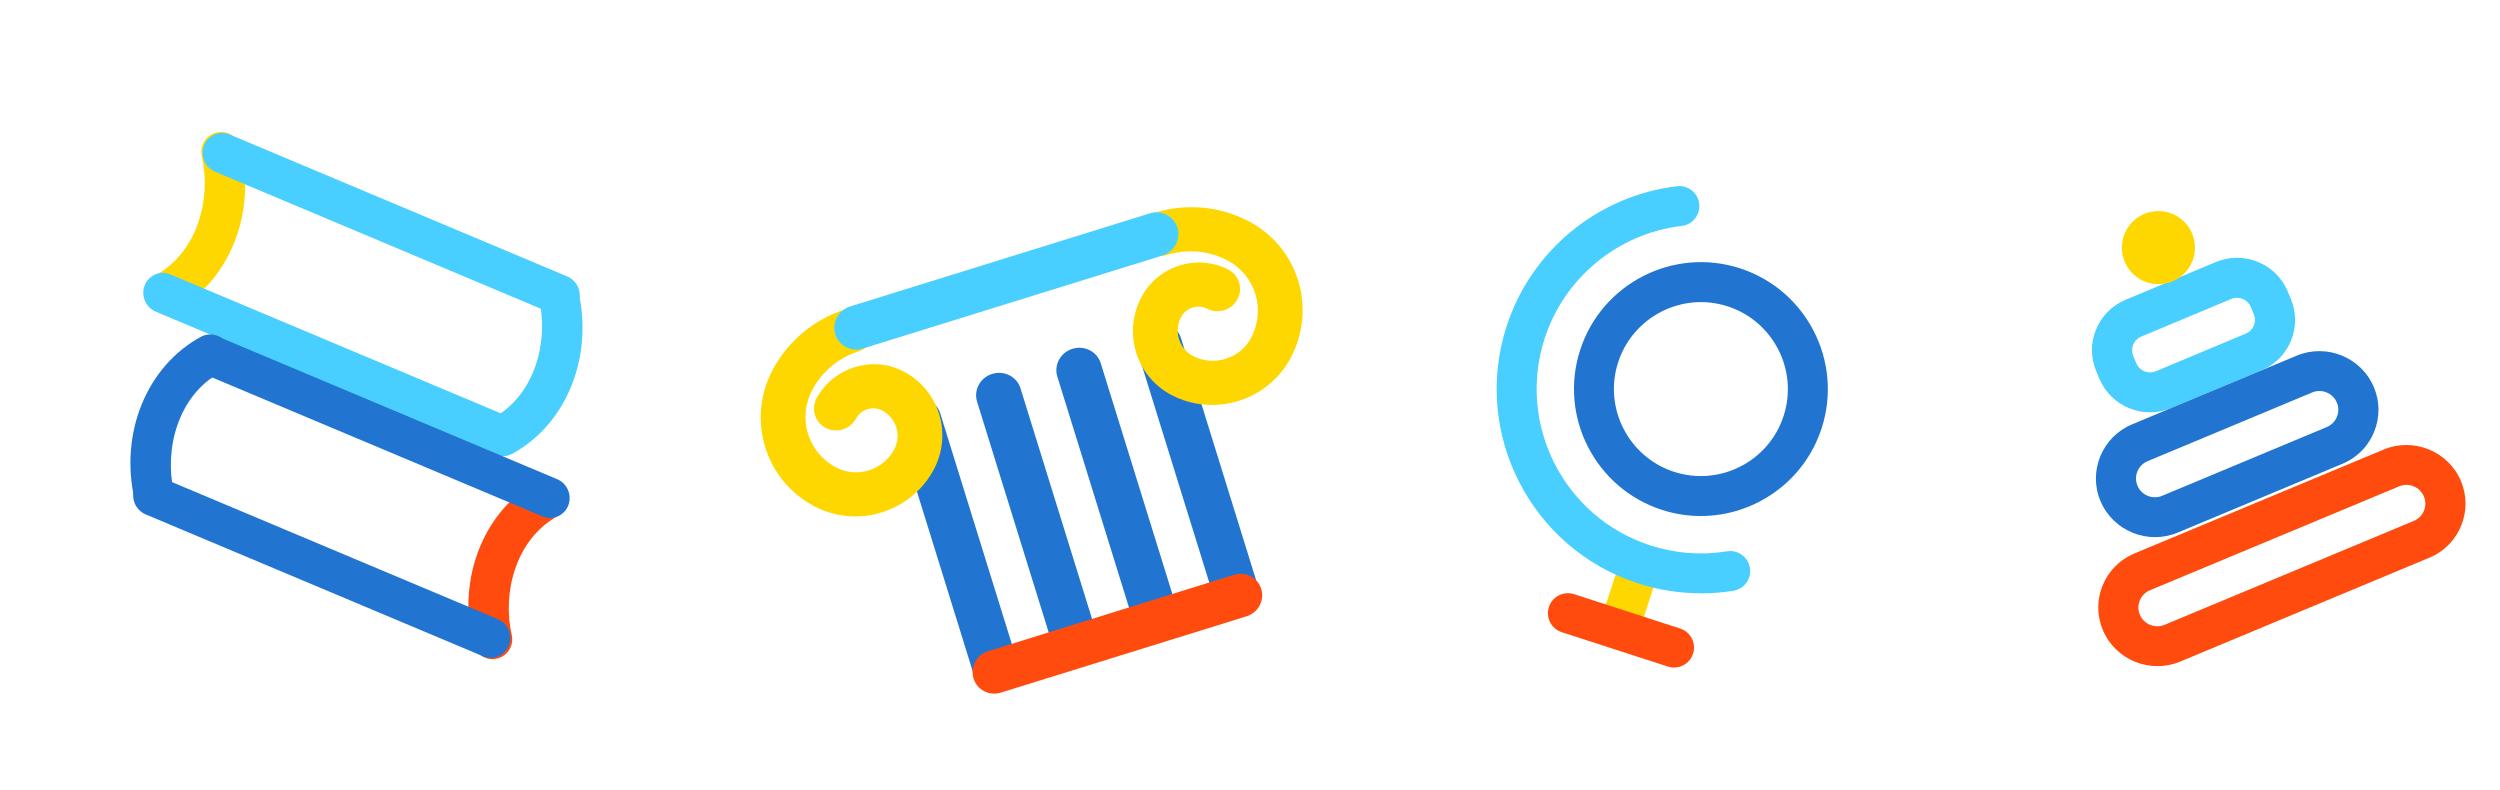
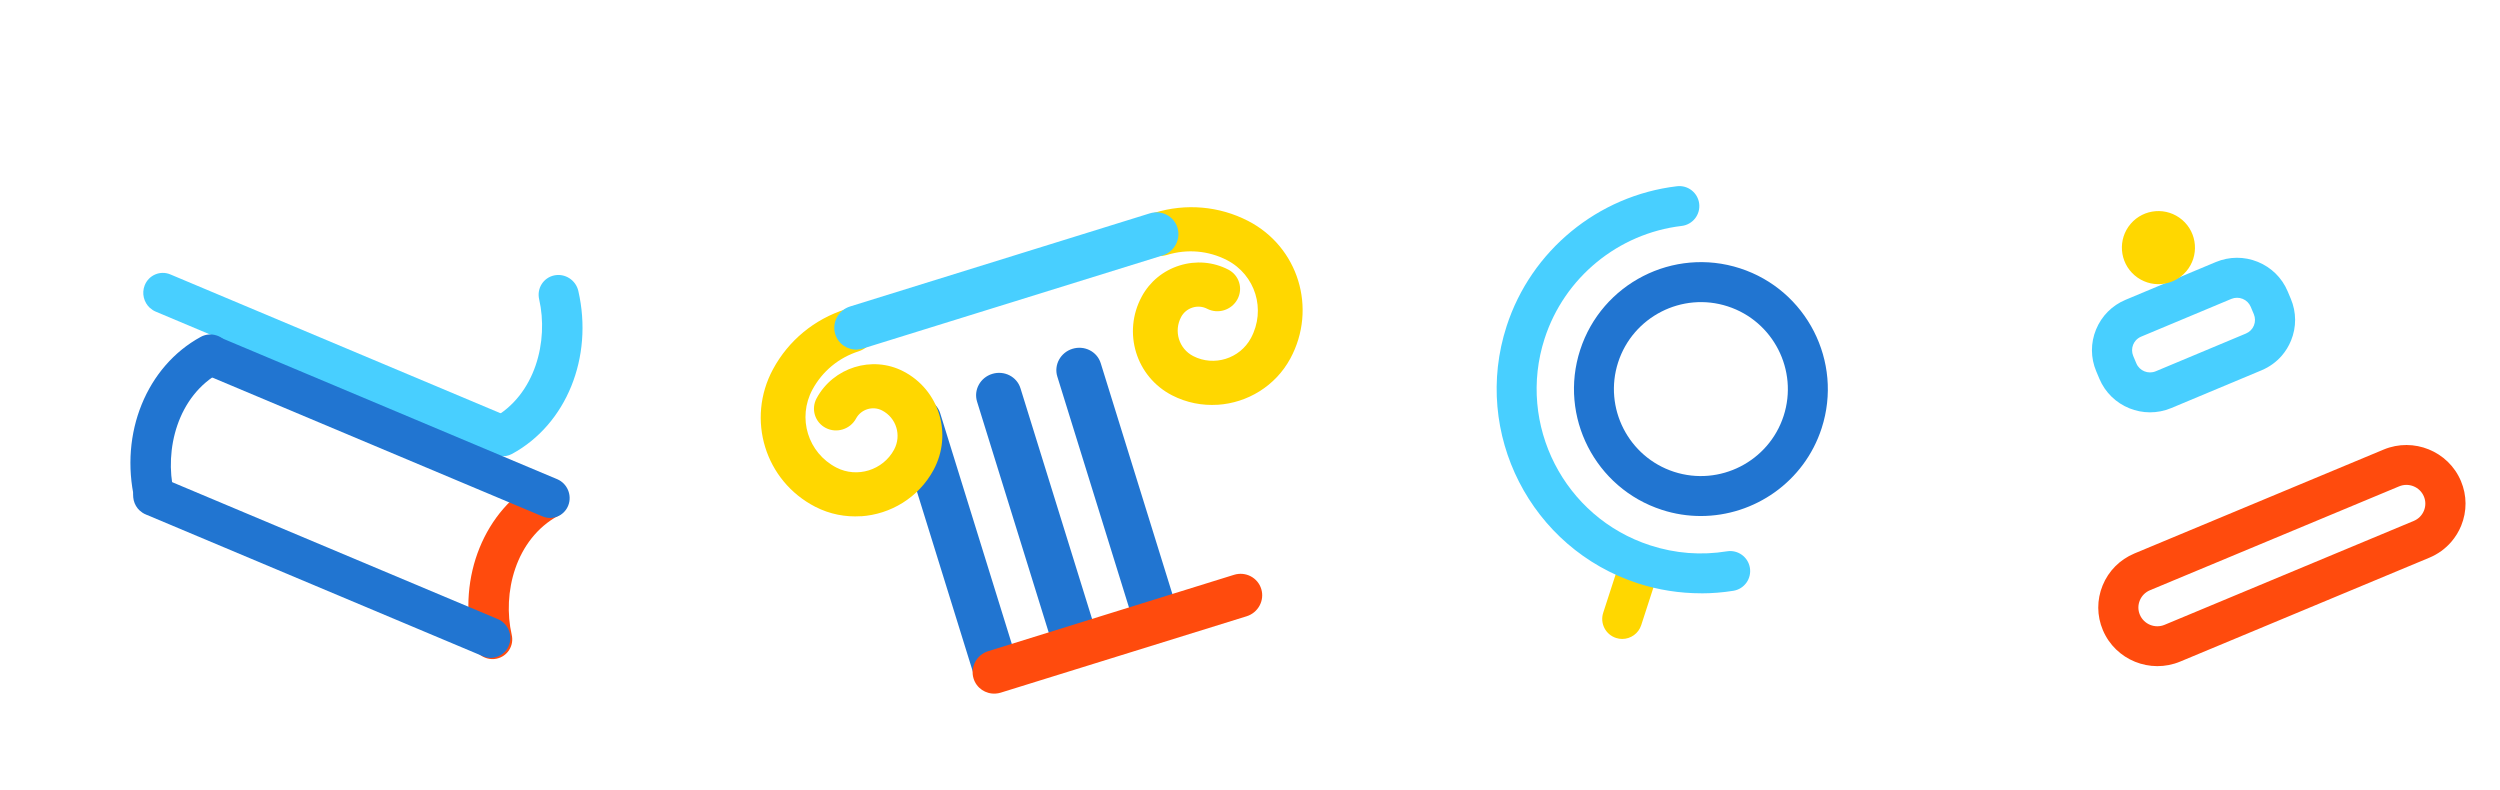
<svg xmlns="http://www.w3.org/2000/svg" width="535" height="169" viewBox="0 0 535 169" fill="none">
  <path d="M213.047 146.933C210.872 147.071 208.819 145.759 208.156 143.637L191.917 91.314C191.146 88.823 192.598 86.163 195.163 85.375C197.729 84.586 200.437 85.963 201.208 88.453L217.447 140.776C218.218 143.267 216.766 145.927 214.201 146.716C213.812 146.836 213.43 146.899 213.046 146.924L213.047 146.933Z" fill="#2175D1" />
-   <path d="M264.567 130.839C262.392 130.977 260.34 129.665 259.677 127.543L243.437 75.219C242.667 72.729 244.118 70.069 246.684 69.28C249.25 68.492 251.957 69.868 252.728 72.359L268.968 124.682C269.738 127.172 268.287 129.833 265.721 130.621C265.332 130.742 264.951 130.805 264.567 130.829L264.567 130.839Z" fill="#2175D1" />
  <path d="M230.221 141.57C228.046 141.709 225.993 140.396 225.33 138.274L209.091 85.951C208.32 83.461 209.772 80.8 212.337 80.012C214.903 79.223 217.61 80.6 218.381 83.09L234.621 135.413C235.392 137.904 233.94 140.564 231.374 141.353C230.986 141.474 230.604 141.536 230.22 141.561L230.221 141.57Z" fill="#2175D1" />
  <path d="M247.394 136.202C245.22 136.34 243.167 135.028 242.504 132.906L226.265 80.582C225.494 78.092 226.945 75.431 229.511 74.643C232.077 73.855 234.784 75.231 235.555 77.722L251.795 130.045C252.566 132.535 251.114 135.196 248.548 135.984C248.16 136.105 247.778 136.168 247.394 136.192L247.394 136.202Z" fill="#2175D1" />
  <path d="M213.043 148.428C210.941 148.558 208.961 147.26 208.335 145.178C207.594 142.729 209 140.118 211.476 139.351L264.085 123.01C266.561 122.243 269.172 123.607 269.914 126.056C270.655 128.506 269.248 131.116 266.773 131.884L214.164 148.225C213.793 148.344 213.418 148.405 213.043 148.428Z" fill="#FF4B0D" />
  <path d="M260.575 86.618C257.294 86.831 253.929 86.195 250.827 84.601C243.102 80.63 240.187 71.147 244.331 63.471C246.055 60.269 248.933 57.904 252.433 56.814C255.932 55.724 259.63 56.031 262.852 57.693C265.184 58.895 266.062 61.745 264.807 64.053C263.553 66.37 260.649 67.278 258.327 66.075C257.366 65.581 256.251 65.49 255.206 65.817C254.161 66.144 253.292 66.853 252.776 67.807C251.131 70.86 252.281 74.633 255.362 76.209C259.785 78.484 265.317 76.763 267.691 72.368C270.972 66.292 268.667 58.803 262.553 55.659C258.6 53.631 254.06 53.235 249.764 54.55C247.222 55.328 244.559 53.937 243.817 51.442C243.065 48.948 244.516 46.302 247.058 45.532C253.79 43.474 260.904 44.098 267.088 47.276C277.855 52.815 281.907 66.015 276.137 76.714C272.927 82.651 266.915 86.216 260.595 86.626L260.575 86.618Z" fill="#FFD700" />
  <path d="M184.216 110.469C180.935 110.682 177.571 110.046 174.469 108.453C163.703 102.914 159.652 89.714 165.422 79.016C168.737 72.871 174.258 68.311 180.966 66.177C183.496 65.371 186.177 66.732 186.957 69.215C187.738 71.697 186.317 74.361 183.787 75.168C179.504 76.529 175.982 79.444 173.866 83.362C170.586 89.437 172.891 96.926 179.004 100.07C183.427 102.345 188.958 100.624 191.332 96.229C192.976 93.177 191.827 89.404 188.746 87.829C186.755 86.806 184.262 87.582 183.196 89.56C181.942 91.877 179.037 92.785 176.716 91.583C174.384 90.381 173.507 87.53 174.761 85.223C178.326 78.621 186.637 76.029 193.281 79.446C201.005 83.416 203.919 92.9 199.777 100.576C196.567 106.512 190.556 110.078 184.236 110.487L184.216 110.469Z" fill="#FFD700" />
  <path d="M183.526 74.806C181.396 74.938 179.387 73.621 178.739 71.501C177.987 69.012 179.411 66.361 181.924 65.582L246.066 45.656C248.579 44.877 251.23 46.26 251.982 48.748C252.735 51.236 251.311 53.887 248.797 54.666L184.665 74.583C184.284 74.702 183.91 74.763 183.534 74.787L183.526 74.806Z" fill="#48CFFF" />
  <path d="M347.155 136.735C346.722 136.735 346.27 136.668 345.837 136.524C343.586 135.792 342.355 133.387 343.086 131.136L346.895 119.39C347.627 117.139 350.032 115.917 352.283 116.638C354.534 117.369 355.765 119.775 355.034 122.026L351.225 133.772C350.638 135.581 348.964 136.735 347.155 136.735Z" fill="#FFD700" />
  <path d="M363.975 110.428C361.205 110.428 358.395 110.005 355.625 109.101C341.377 104.483 333.536 89.138 338.154 74.891C342.772 60.643 358.116 52.802 372.364 57.42C386.612 62.038 394.452 77.382 389.835 91.63C386.121 103.107 375.433 110.428 363.975 110.428ZM346.283 77.527C343.118 87.291 348.496 97.806 358.251 100.971C368.016 104.137 378.531 98.759 381.696 89.004C384.861 79.239 379.483 68.724 369.728 65.559C359.964 62.394 349.449 67.772 346.283 77.527Z" fill="#2175D1" />
  <path d="M364.041 126.967C359.472 126.967 354.892 126.255 350.525 124.841C327.6 117.414 314.987 92.728 322.414 69.803C327.657 53.612 341.972 41.856 358.875 39.855C361.223 39.576 363.349 41.249 363.628 43.597C363.907 45.944 362.233 48.07 359.885 48.349C346.282 49.956 334.767 59.413 330.553 72.439C324.579 90.881 334.719 110.737 353.161 116.712C358.529 118.453 364.051 118.876 369.573 117.982C371.901 117.606 374.104 119.184 374.48 121.522C374.855 123.85 373.277 126.053 370.939 126.428C368.659 126.794 366.35 126.977 364.041 126.977V126.967Z" fill="#48CFFF" />
-   <path d="M358.245 142.86C357.812 142.86 357.36 142.792 356.927 142.648L334.213 135.288C331.962 134.557 330.731 132.152 331.462 129.901C332.193 127.65 334.598 126.428 336.849 127.15L359.563 134.509C361.814 135.24 363.045 137.645 362.314 139.897C361.727 141.705 360.054 142.86 358.245 142.86Z" fill="#FF4B0D" />
  <path d="M102.463 139.903C101.818 139.32 101.331 138.532 101.125 137.621C97.865 123.404 103.687 109.067 115.293 102.75C117.369 101.626 119.992 102.407 121.154 104.504C122.323 106.594 121.586 109.212 119.511 110.336C110.25 115.373 107.474 126.98 109.51 135.852C110.042 138.182 108.599 140.459 106.287 140.955C104.874 141.255 103.478 140.821 102.47 139.91L102.463 139.903Z" fill="#FF4B0D" />
-   <path d="M32.444 65.926C32.096 65.612 31.785 65.227 31.546 64.791C30.377 62.701 31.114 60.084 33.189 58.96C42.443 53.93 45.226 42.315 43.191 33.444C42.658 31.114 44.101 28.837 46.413 28.341C48.725 27.845 51.035 29.338 51.575 31.661C54.834 45.878 49.013 60.215 37.406 66.531C35.762 67.424 33.777 67.118 32.443 65.913L32.444 65.926Z" fill="#FFD700" />
  <path d="M32.081 65.897C30.785 64.707 30.283 62.781 30.965 61.059C31.836 58.863 34.297 57.814 36.467 58.729L108.71 89.107C110.88 90.022 111.943 92.541 111.072 94.738C110.201 96.935 107.739 97.983 105.569 97.068L33.327 66.69C32.857 66.493 32.443 66.216 32.087 65.89L32.081 65.897Z" fill="#48CFFF" />
  <path d="M104.631 96.523C104.283 96.209 103.972 95.824 103.733 95.388C102.564 93.298 103.301 90.681 105.376 89.557C114.63 84.526 117.413 72.912 115.377 64.04C114.844 61.71 116.287 59.434 118.599 58.937C120.919 58.448 123.222 59.934 123.761 62.257C127.021 76.475 121.199 90.811 109.592 97.128C107.948 98.021 105.964 97.715 104.63 96.509L104.631 96.523Z" fill="#48CFFF" />
-   <path d="M44.774 35.956C43.478 34.767 42.976 32.84 43.658 31.119C44.529 28.922 46.99 27.873 49.16 28.789L121.403 59.166C123.573 60.082 124.629 62.608 123.765 64.797C122.894 66.994 120.432 68.043 118.262 67.128L46.013 36.743C45.543 36.545 45.129 36.269 44.773 35.943L44.774 35.956Z" fill="#48CFFF" />
  <path d="M42.614 79.339C41.318 78.149 40.816 76.222 41.498 74.501C42.369 72.305 44.83 71.256 47 72.171L119.243 102.549C121.413 103.464 122.469 105.99 121.604 108.18C120.733 110.377 118.265 111.419 116.102 110.51L43.86 80.132C43.39 79.934 42.976 79.658 42.62 79.332L42.614 79.339Z" fill="#2175D1" />
  <path d="M30.145 109.239C29.5 108.656 29.014 107.867 28.807 106.957C25.548 92.74 31.369 78.403 42.976 72.086C45.051 70.962 47.674 71.742 48.837 73.84C50.005 75.93 49.268 78.547 47.193 79.671C37.939 84.702 35.157 96.316 37.192 105.188C37.725 107.518 36.282 109.794 33.97 110.291C32.557 110.591 31.16 110.156 30.153 109.246L30.145 109.239Z" fill="#2175D1" />
  <path d="M29.916 109.282C28.62 108.093 28.117 106.166 28.8 104.445C29.671 102.248 32.132 101.199 34.302 102.115L106.545 132.493C108.715 133.408 109.777 135.926 108.906 138.123C108.036 140.32 105.574 141.369 103.404 140.454L31.162 110.076C30.692 109.878 30.278 109.602 29.922 109.275L29.916 109.282Z" fill="#2175D1" />
  <path d="M488.325 76.091C487.152 77.456 485.668 78.531 483.959 79.248L464.646 87.328C458.675 89.825 451.783 87.019 449.272 81.067L448.6 79.469C447.382 76.582 447.367 73.406 448.552 70.52C449.737 67.633 451.976 65.368 454.872 64.158L474.184 56.078C477.074 54.874 480.269 54.855 483.167 56.037C486.065 57.22 488.341 59.452 489.558 62.339L490.23 63.937C491.448 66.824 491.463 70 490.279 72.886C489.796 74.069 489.134 75.149 488.325 76.091ZM457.025 72.891C456.805 73.147 456.63 73.44 456.497 73.757C456.181 74.538 456.186 75.39 456.507 76.17L457.18 77.768C457.859 79.373 459.718 80.124 461.322 79.455L480.634 71.375C481.409 71.05 482.019 70.444 482.335 69.663C482.65 68.882 482.645 68.03 482.324 67.25L481.652 65.651C481.325 64.879 480.716 64.271 479.932 63.956C479.148 63.641 478.293 63.645 477.51 63.964L458.197 72.044C457.74 72.236 457.339 72.526 457.019 72.898L457.025 72.891Z" fill="#48CFFF" />
-   <path d="M505.953 95.869C504.691 97.335 503.096 98.492 501.265 99.259L466.039 113.97C459.624 116.647 452.208 113.631 449.51 107.25C446.812 100.868 449.84 93.498 456.255 90.82L491.475 76.117C497.89 73.439 505.306 76.455 508.003 82.837C509.314 85.925 509.327 89.337 508.055 92.438C507.538 93.704 506.82 94.862 505.953 95.869ZM458.079 99.782C457.118 100.898 456.805 102.502 457.418 103.947C458.283 105.986 460.654 106.956 462.704 106.098L497.924 91.394C498.919 90.977 499.687 90.203 500.096 89.211C500.505 88.22 500.502 87.13 500.082 86.14C499.662 85.15 498.883 84.386 497.885 83.978C496.888 83.571 495.792 83.573 494.797 83.99L459.576 98.693C458.979 98.943 458.475 99.323 458.079 99.782Z" fill="#2175D1" />
  <path d="M524.573 115.958C523.31 117.423 521.715 118.58 519.883 119.346L466.559 141.578C460.14 144.254 452.721 141.239 450.021 134.861C448.71 131.775 448.697 128.365 449.969 125.265C451.241 122.165 453.657 119.747 456.769 118.441L510.093 96.209C516.512 93.533 523.932 96.547 526.631 102.925C527.942 106.012 527.955 109.422 526.683 112.522C526.165 113.787 525.447 114.945 524.58 115.95L524.573 115.958ZM516.546 111.478C517.541 111.062 518.31 110.288 518.719 109.297C519.128 108.305 519.125 107.216 518.705 106.227C517.84 104.189 515.475 103.226 513.416 104.078L460.093 126.31C459.097 126.726 458.329 127.5 457.919 128.491C457.51 129.482 457.513 130.572 457.933 131.561C458.799 133.599 461.171 134.568 463.222 133.71L516.546 111.478Z" fill="#FF4B0D" />
  <path d="M467.846 58.081C470.655 54.801 470.271 49.864 466.989 47.053C463.707 44.242 458.77 44.622 455.962 47.902C453.154 51.181 453.537 56.118 456.819 58.929C460.101 61.74 465.038 61.36 467.846 58.081Z" fill="#FFD700" />
</svg>